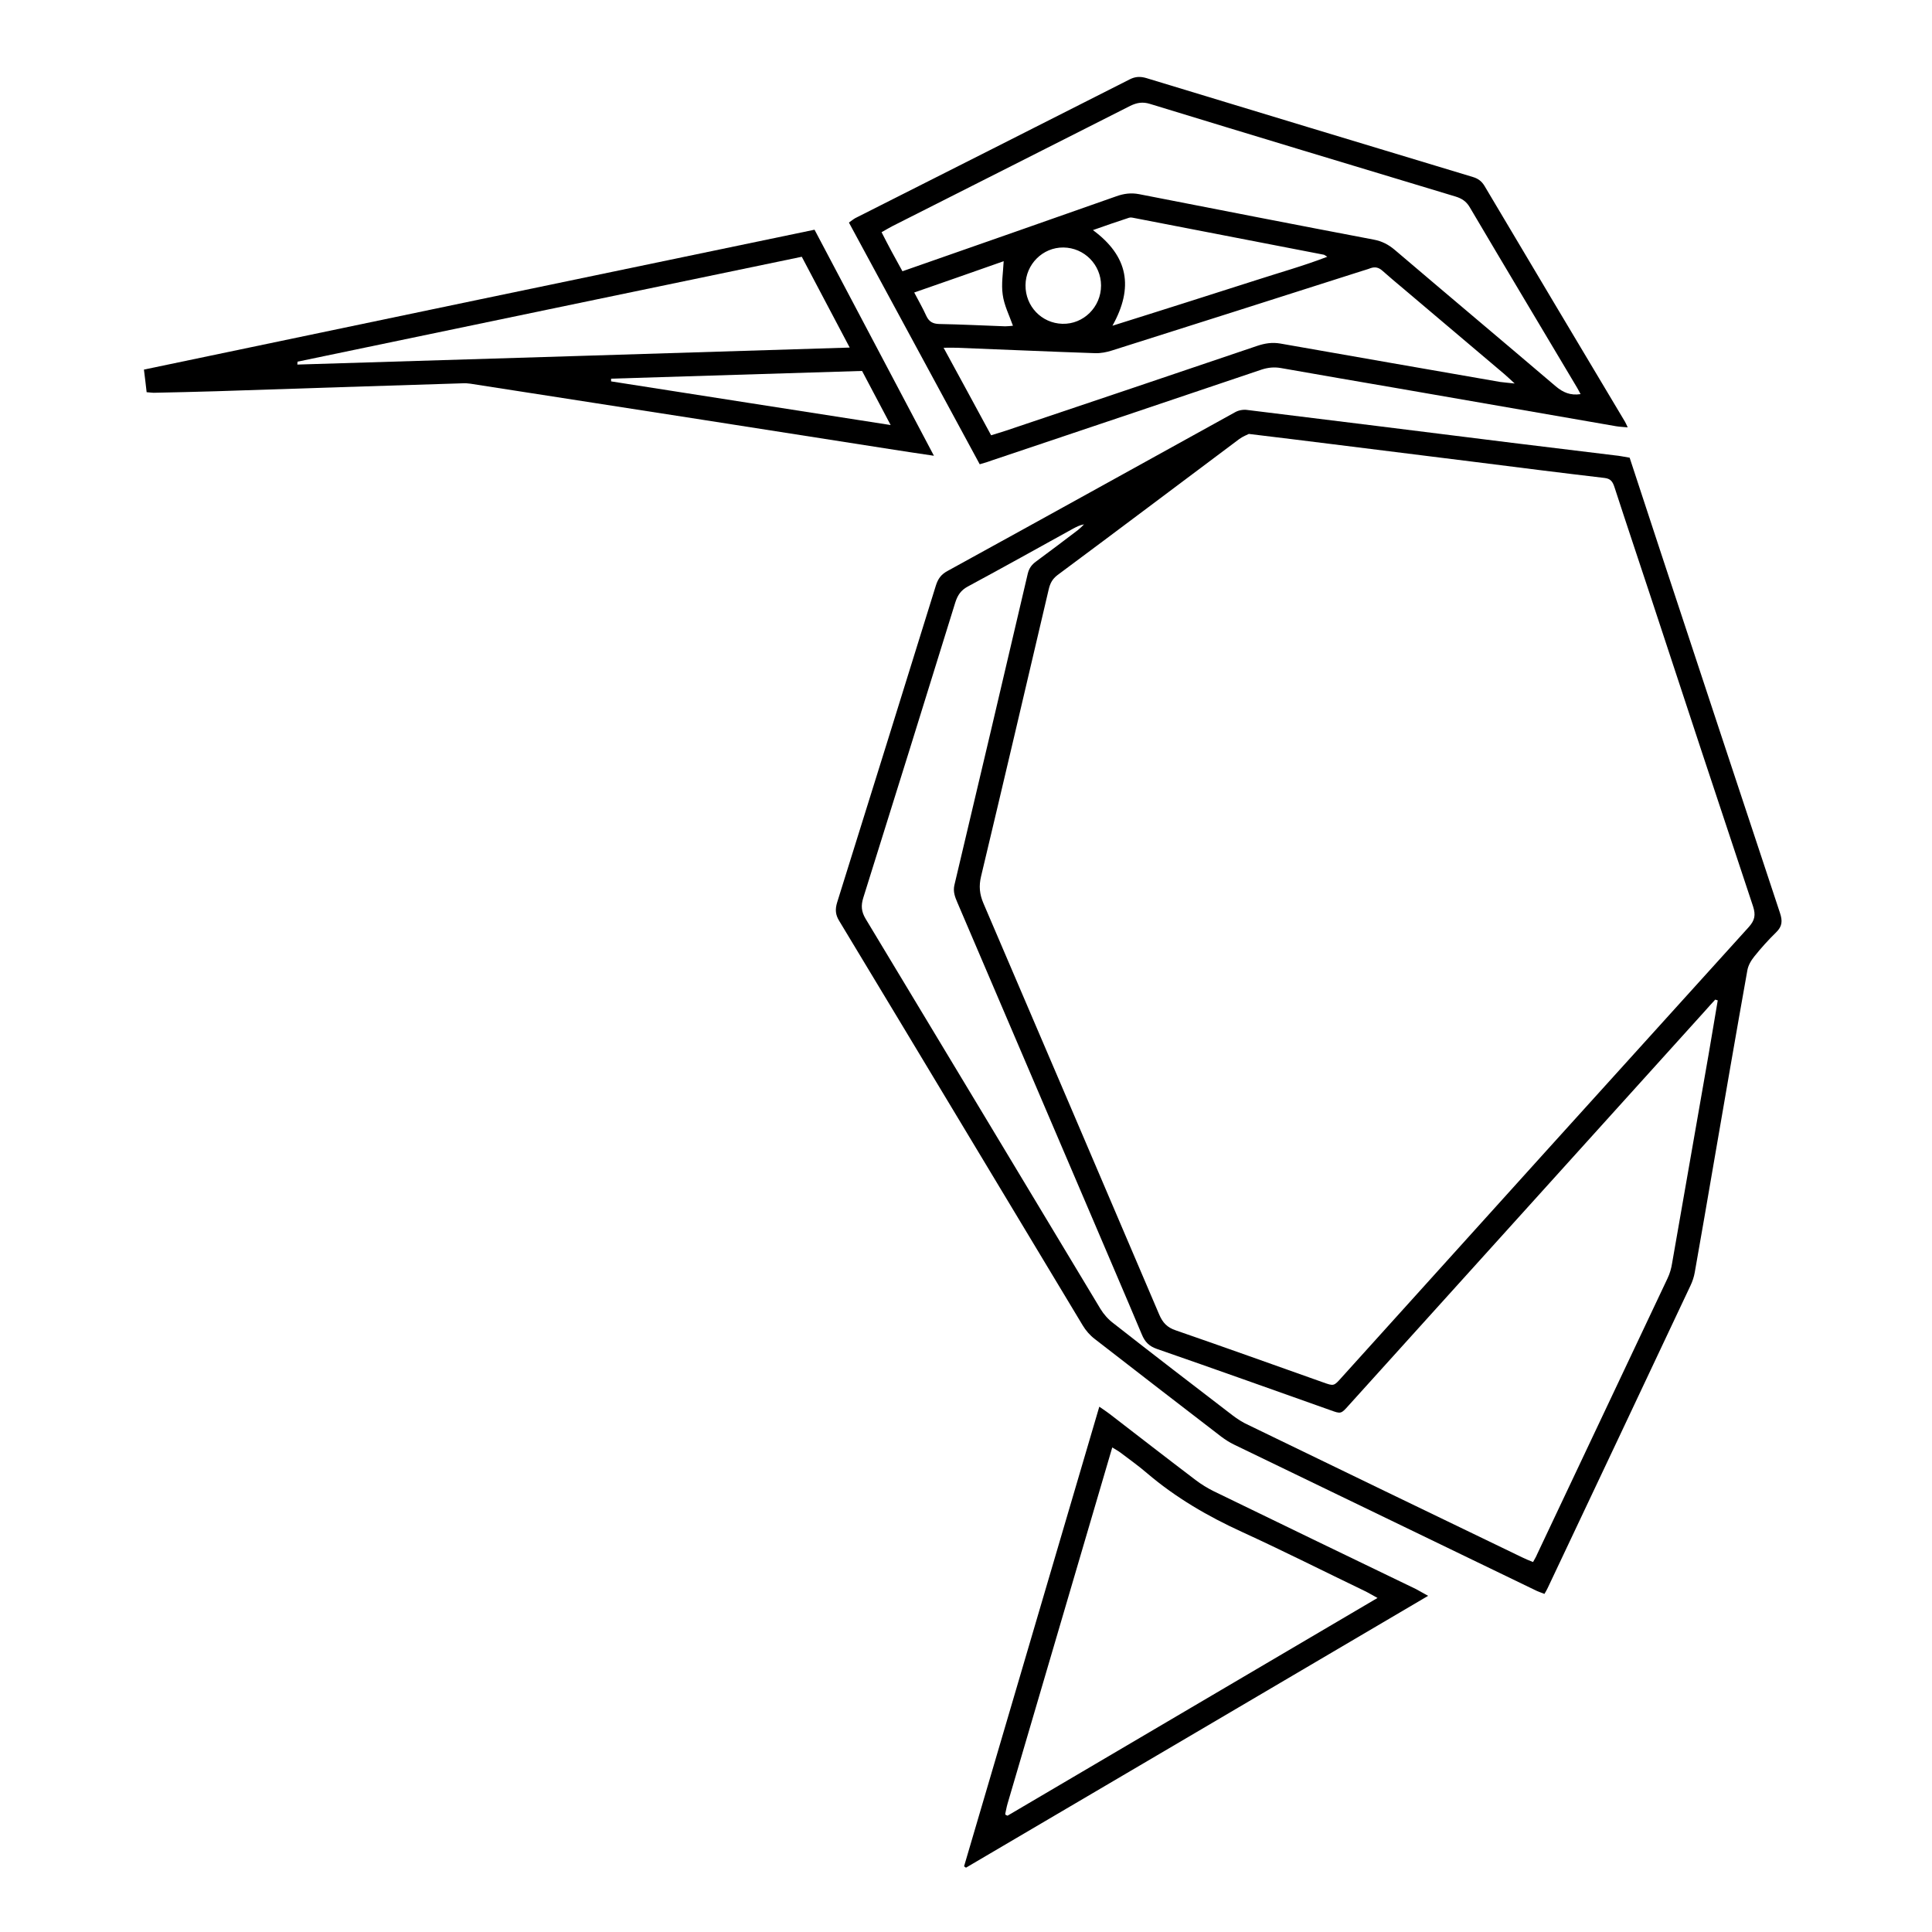
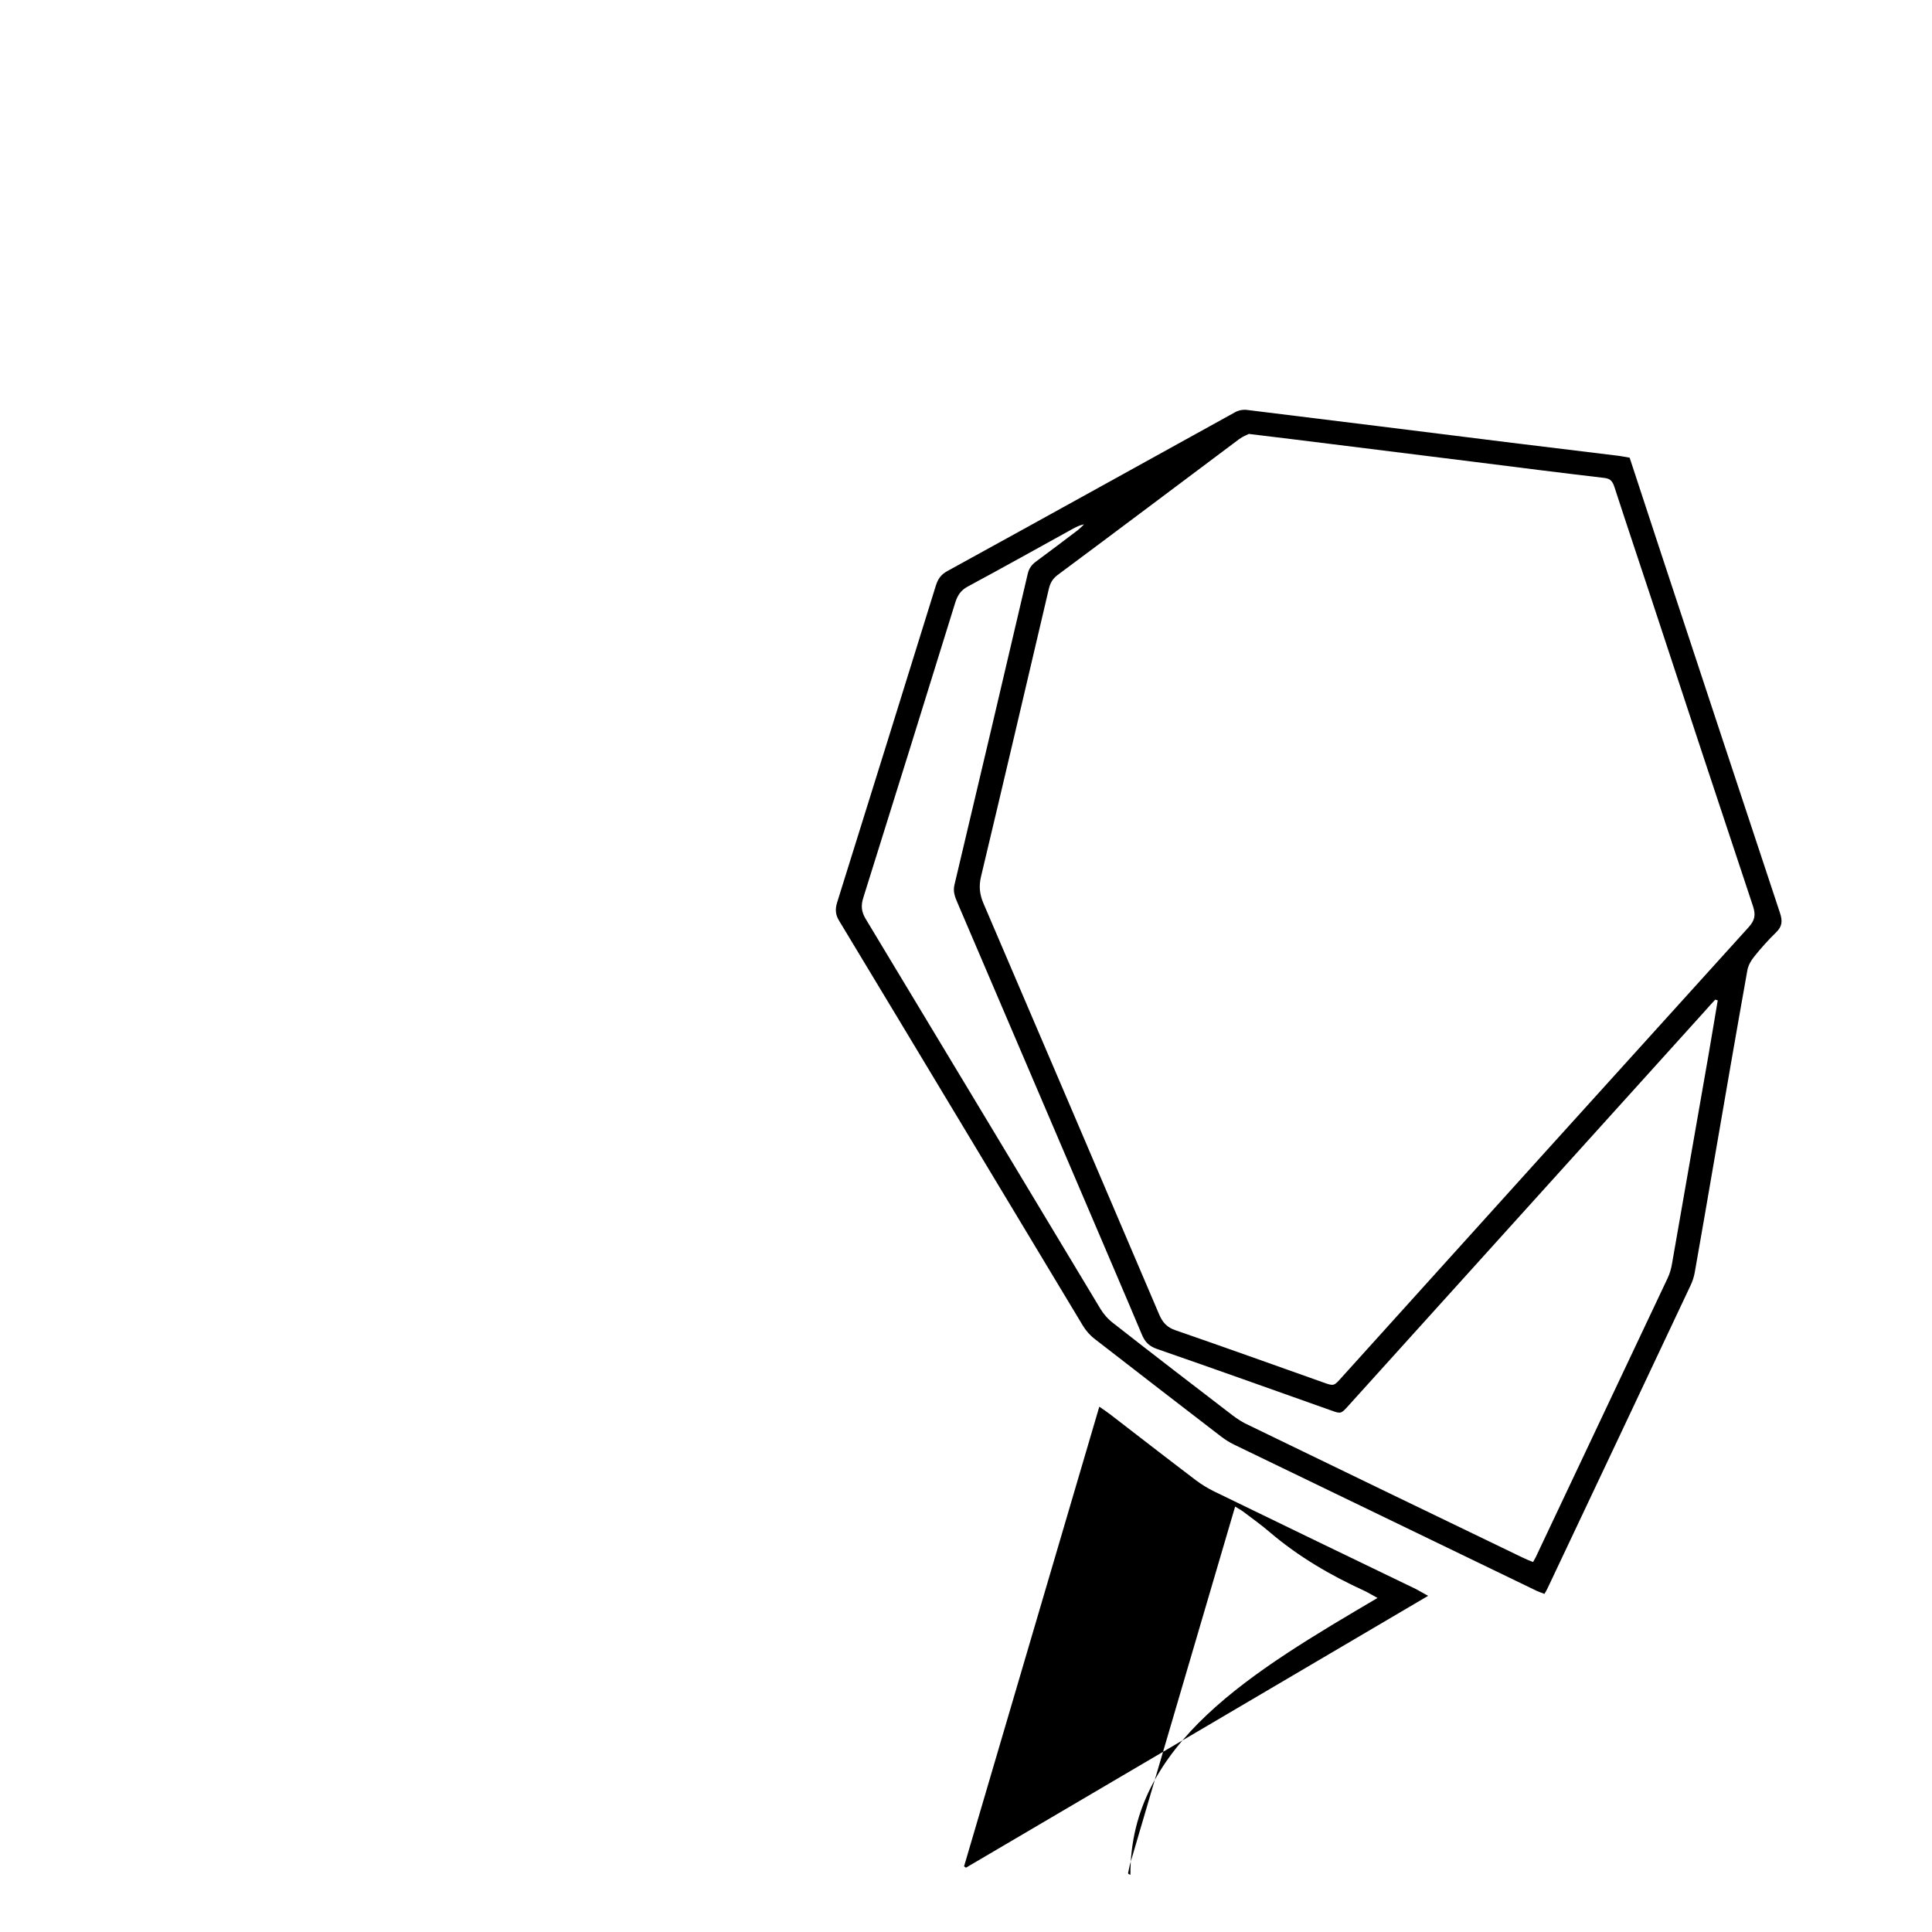
<svg xmlns="http://www.w3.org/2000/svg" version="1.1" id="Layer_1" x="0px" y="0px" viewBox="0 0 1000 1000" style="enable-background:new 0 0 1000 1000;" xml:space="preserve">
  <g>
    <path d="M843.5,236.9c5.5,16.7,10.9,33.1,16.3,49.6c20.5,62,40.9,124,61.5,186c1.4,4.2,1.2,7-2,10.1c-4,3.9-7.8,8.1-11.3,12.5   c-1.7,2.1-3.2,4.7-3.6,7.3c-5.9,33-11.6,66.1-17.3,99.2c-3.3,19-6.5,38-9.9,57c-0.4,2.3-1.2,4.7-2.2,6.8   c-24.6,52.2-49.2,104.3-73.9,156.5c-0.4,0.9-0.9,1.7-1.7,3.1c-1.7-0.7-3.4-1.2-4.9-2c-51.9-25.1-103.9-50.2-155.8-75.3   c-2.3-1.1-4.6-2.6-6.6-4.1c-21.8-16.8-43.7-33.6-65.4-50.5c-2.5-1.9-4.7-4.4-6.3-7.1c-42-69.7-83.9-139.6-126-209.3   c-2-3.2-2.2-6-1.1-9.6c17.1-54.6,34.1-109.3,51.1-164c1.1-3.5,2.7-5.8,6.1-7.6c49.7-27.3,99.3-54.8,148.9-82.2   c1.8-1,4.2-1.4,6.2-1.1c45.7,5.6,91.4,11.3,137,17c17.8,2.2,35.5,4.3,53.3,6.5C838.2,235.9,840.5,236.4,843.5,236.9z M646.4,224.6   c-0.8,0.4-3.1,1.3-4.9,2.6c-31.4,23.5-62.7,47.1-94.2,70.5c-2.6,2-3.8,4.3-4.5,7.4c-11.6,49.5-23.2,99-35,148.5   c-1.2,5-0.8,9.2,1.2,13.9c30.4,70.9,60.7,141.9,91,212.9c1.8,4.2,4.1,6.7,8.6,8.2c25.5,8.8,50.8,17.9,76.2,26.9   c5.6,2,5.6,2,9.6-2.5c70.2-77.8,140.5-155.6,210.8-233.2c3.1-3.5,3.6-6.2,2.2-10.6c-17.7-53.2-35.3-106.4-52.8-159.7   c-6.3-19.1-12.7-38.1-18.9-57.2c-0.9-2.7-1.8-4.5-5.1-4.9c-23-2.7-45.9-5.6-68.8-8.5c-24.3-3-48.7-6.1-73-9.1   C675.1,228.1,661.5,226.4,646.4,224.6z M889.1,517.8c-0.4-0.1-0.9-0.3-1.3-0.4c-1.9,2.1-3.8,4.1-5.6,6.2   c-61.3,67.9-122.7,135.8-184,203.7c-4.1,4.6-4.1,4.6-9.6,2.6c-29.9-10.6-59.8-21.3-89.8-31.7c-4-1.4-6.2-3.6-7.8-7.5   c-8.4-20-17-39.9-25.5-59.9c-23.3-54.5-46.6-109-69.9-163.5c-1.3-3-2.4-5.8-1.6-9.2c12.8-53.8,25.4-107.5,38-161.3   c0.7-2.8,2.1-4.6,4.3-6.2c7.3-5.4,14.5-10.8,21.7-16.3c1.1-0.9,2.1-1.9,3.1-2.9c-2.3,0.4-4.1,1.4-5.8,2.3   c-18.1,10-36.2,20.1-54.4,29.9c-3.5,1.9-5.2,4.4-6.4,8.1c-15.8,51-31.7,102.1-47.7,153.1c-1.2,3.9-1,7,1.2,10.7   c40.6,67.3,81.1,134.7,121.6,202c1.7,2.8,4.1,5.5,6.8,7.5c20.4,16,41,31.8,61.6,47.6c2.5,1.9,5.3,3.7,8.2,5   c47.2,22.9,94.4,45.7,141.7,68.5c1.8,0.9,3.6,1.6,5.6,2.4c0.8-1.5,1.6-2.7,2.1-4c22.5-47.6,45-95.2,67.5-142.8c1.2-2.5,2-5.3,2.4-8   c6.3-36,12.6-72,18.9-108.1C886,536.4,887.5,527.1,889.1,517.8z" />
-     <path d="M507.1,240.3c-22.6-41.7-45-83.2-67.7-125.1c1.2-0.8,2.2-1.7,3.3-2.3c47.3-23.9,94.7-47.8,142-71.8   c2.9-1.5,5.5-1.6,8.6-0.7c56.3,17.1,112.6,34.2,169,51.2c2.7,0.8,4.5,2.1,6,4.5c24.2,40.8,48.5,81.5,72.8,122.2   c0.4,0.7,0.7,1.4,1.4,2.9c-2.4-0.2-4.3-0.3-6.1-0.6c-38-6.6-76-13.2-114-19.8c-19.8-3.4-39.6-6.8-59.4-10.3   c-3.5-0.6-6.6-0.3-10,0.8c-46.4,15.7-92.9,31.3-139.3,46.9C511.6,239,509.6,239.6,507.1,240.3z M467.1,140.4c2.8-1,4.7-1.6,6.6-2.3   c34.7-12.1,69.4-24.3,104.1-36.5c3.9-1.4,7.6-1.9,11.8-1.1c40.4,7.9,80.8,15.8,121.3,23.5c4.4,0.8,7.8,2.6,11.1,5.4   c27.7,23.6,55.6,47,83.3,70.6c3.7,3.1,7.5,4.8,12.8,4c-0.8-1.5-1.3-2.5-1.9-3.5c-18.5-31.1-37.1-62.1-55.5-93.3   c-1.8-3-4.1-4.5-7.4-5.5c-52.7-15.9-105.4-31.8-158-47.9c-3.8-1.2-6.8-0.7-10.3,1c-41,20.8-82.1,41.5-123.2,62.3   c-1.7,0.9-3.4,1.9-5.5,3.1C459.8,127.1,463.3,133.6,467.1,140.4z M513,225.3c3.1-1,5.4-1.6,7.7-2.4c43.4-14.6,86.8-29.2,130.1-43.9   c3.9-1.3,7.6-1.9,11.8-1.2c38,6.7,76,13.3,113.9,19.9c2,0.3,4.1,0.4,7.5,0.8c-2.6-2.4-4-3.7-5.5-5c-17.3-14.7-34.7-29.3-52-44   c-3.7-3.1-7.4-6.2-11-9.4c-1.9-1.7-3.8-2.1-6.1-1.3c-1.5,0.6-3.1,1-4.6,1.5c-43,13.7-86.1,27.5-129.2,41.1   c-2.8,0.9-5.9,1.5-8.8,1.4c-23.9-0.8-47.8-1.9-71.7-2.8c-1.9-0.1-3.8,0-6.7,0C497,195.8,504.9,210.3,513,225.3z M565.7,119.1   c18.3,13.5,21.2,29.6,10.1,49.5c13.3-4.2,25.5-8,37.7-11.9c12.2-3.9,24.5-7.8,36.7-11.7c12-3.9,24.3-7.3,36.8-12.1   c-1.3-0.8-1.6-1.1-2-1.1c-32.5-6.3-65-12.6-97.6-18.9c-1-0.2-2.1-0.5-3-0.2C578.5,114.6,572.5,116.7,565.7,119.1z M530.8,147.6   c-0.1,10.9,8.3,19.7,19.1,20c10.9,0.3,20-8.7,20-19.8c0-10.8-8.7-19.6-19.5-19.7C539.7,128,530.9,136.8,530.8,147.6z M473.2,151.4   c2.3,4.4,4.5,8.2,6.3,12.2c1.4,2.9,3.3,4,6.6,4.1c11.4,0.2,22.8,0.8,34.2,1.2c1.5,0,2.9-0.2,4-0.3c-2-5.6-4.6-10.7-5.3-16.1   c-0.8-5.5,0.2-11.3,0.5-17.3C504.2,140.6,489,145.9,473.2,151.4z" />
-     <path d="M421.6,118.9c20.7,39.2,40.9,77.5,61.8,117c-8.5-1.3-15.8-2.3-23.1-3.5c-32.2-5-64.3-10.1-96.5-15.1   c-32.2-5-64.3-10-96.5-15c-7.9-1.2-15.9-2.5-23.8-3.7c-1.4-0.2-2.8-0.3-4.2-0.2c-42.4,1.3-84.8,2.7-127.2,4.1   c-10.9,0.3-21.7,0.6-32.6,0.8c-1,0-1.9-0.2-3.6-0.3c-0.4-3.8-0.9-7.5-1.4-11.7C190.4,167,305.8,143,421.6,118.9z M154,187.2   c0,0.5-0.1,1-0.1,1.5c94.9-2.9,189.9-5.8,285.9-8.8c-8.6-16.4-16.8-31.7-24.8-47C327.5,151.1,240.7,169.1,154,187.2z M446.2,192   c-43.7,1.3-86.8,2.7-129.9,4c0,0.5,0,0.9,0,1.4c47.7,7.5,95.5,14.9,144.7,22.6C455.7,210,451.1,201.2,446.2,192z" />
-     <path d="M739.2,826C659,873.2,579.5,920,500,966.7c-0.3-0.2-0.7-0.4-1-0.7c23.3-79.1,46.5-158.2,70-237.9c2.2,1.5,3.8,2.6,5.4,3.8   c14.8,11.4,29.6,22.9,44.5,34.2c2.9,2.2,6,4.1,9.2,5.7c34.9,17,69.8,33.8,104.8,50.7C734.7,823.5,736.6,824.6,739.2,826z    M713,827.1c-2.8-1.5-4.7-2.7-6.6-3.6c-21.2-10.2-42.2-20.8-63.6-30.6c-17.7-8.1-34.2-17.7-49-30.3c-4.4-3.8-9.2-7.2-13.8-10.7   c-1.2-0.9-2.5-1.6-4.3-2.7c-18.2,61.9-36.2,123.1-54.2,184.4c-0.5,1.7-0.8,3.5-1.2,5.3c0,0.1,0.1,0.4,0.3,0.5   c0.1,0.1,0.3,0.1,0.9,0.4C584.8,902.5,648.5,865.1,713,827.1z" />
+     <path d="M739.2,826C659,873.2,579.5,920,500,966.7c-0.3-0.2-0.7-0.4-1-0.7c23.3-79.1,46.5-158.2,70-237.9c2.2,1.5,3.8,2.6,5.4,3.8   c14.8,11.4,29.6,22.9,44.5,34.2c2.9,2.2,6,4.1,9.2,5.7c34.9,17,69.8,33.8,104.8,50.7C734.7,823.5,736.6,824.6,739.2,826z    M713,827.1c-2.8-1.5-4.7-2.7-6.6-3.6c-17.7-8.1-34.2-17.7-49-30.3c-4.4-3.8-9.2-7.2-13.8-10.7   c-1.2-0.9-2.5-1.6-4.3-2.7c-18.2,61.9-36.2,123.1-54.2,184.4c-0.5,1.7-0.8,3.5-1.2,5.3c0,0.1,0.1,0.4,0.3,0.5   c0.1,0.1,0.3,0.1,0.9,0.4C584.8,902.5,648.5,865.1,713,827.1z" />
  </g>
</svg>